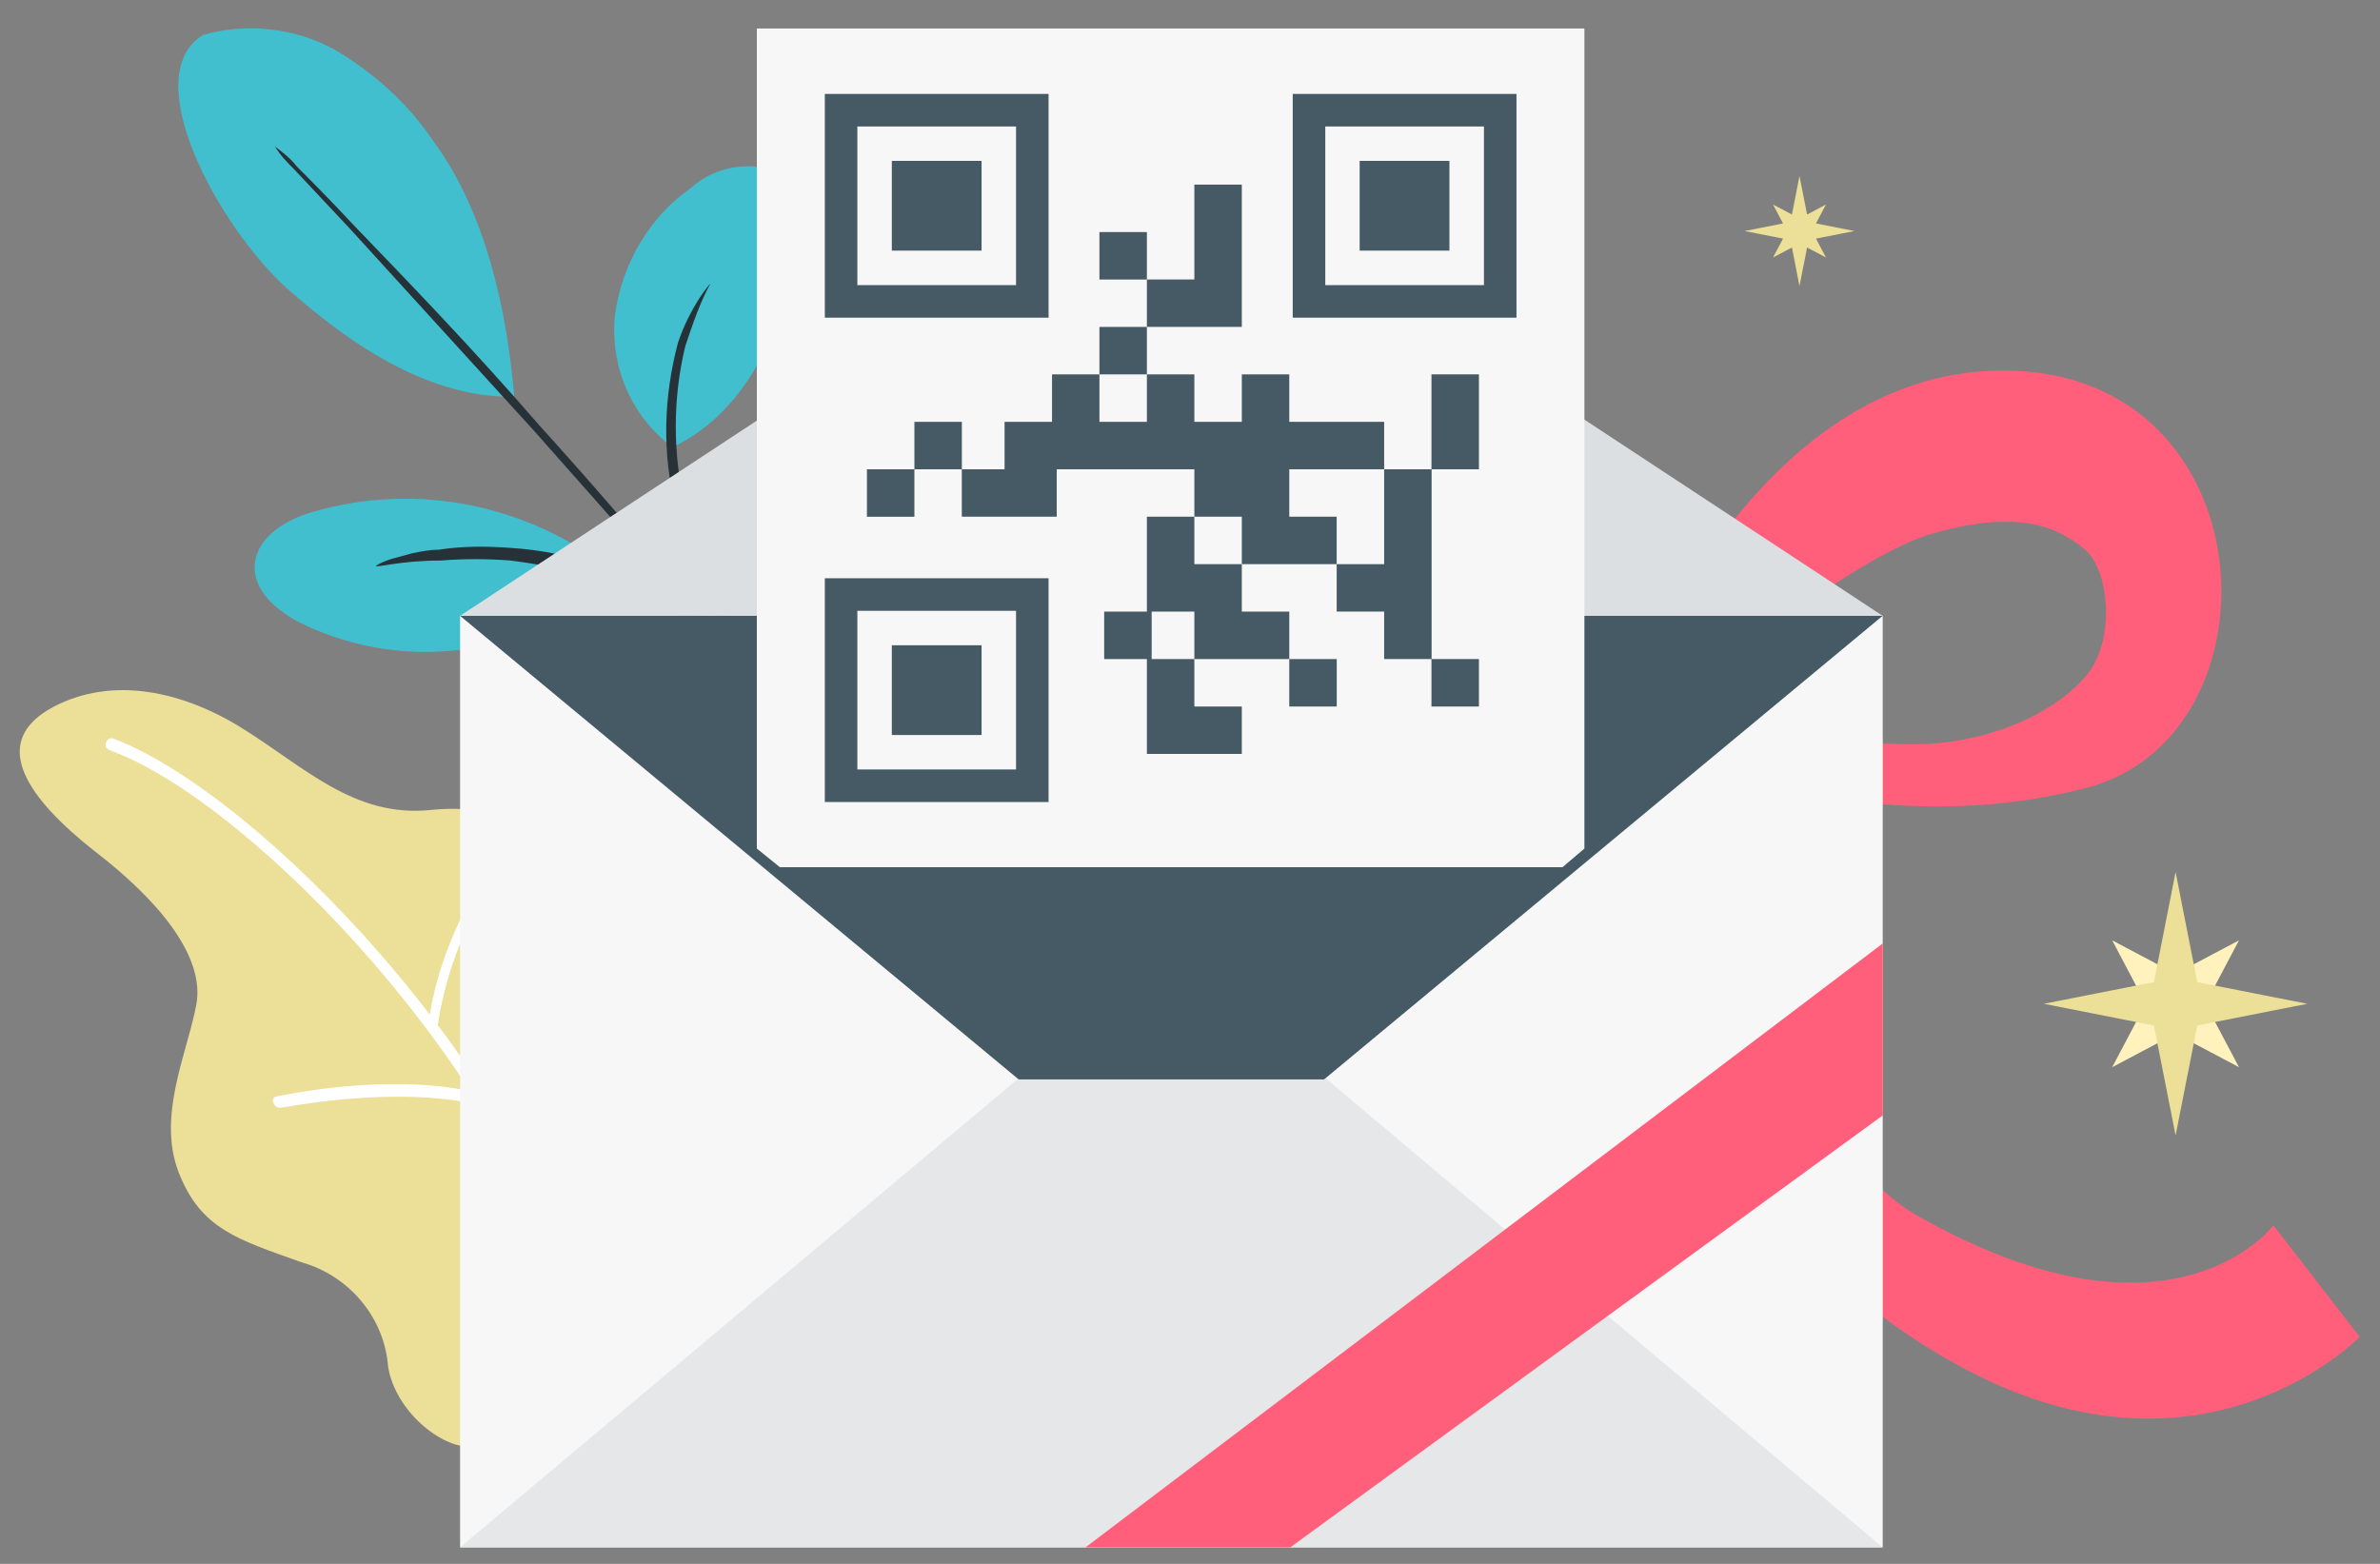
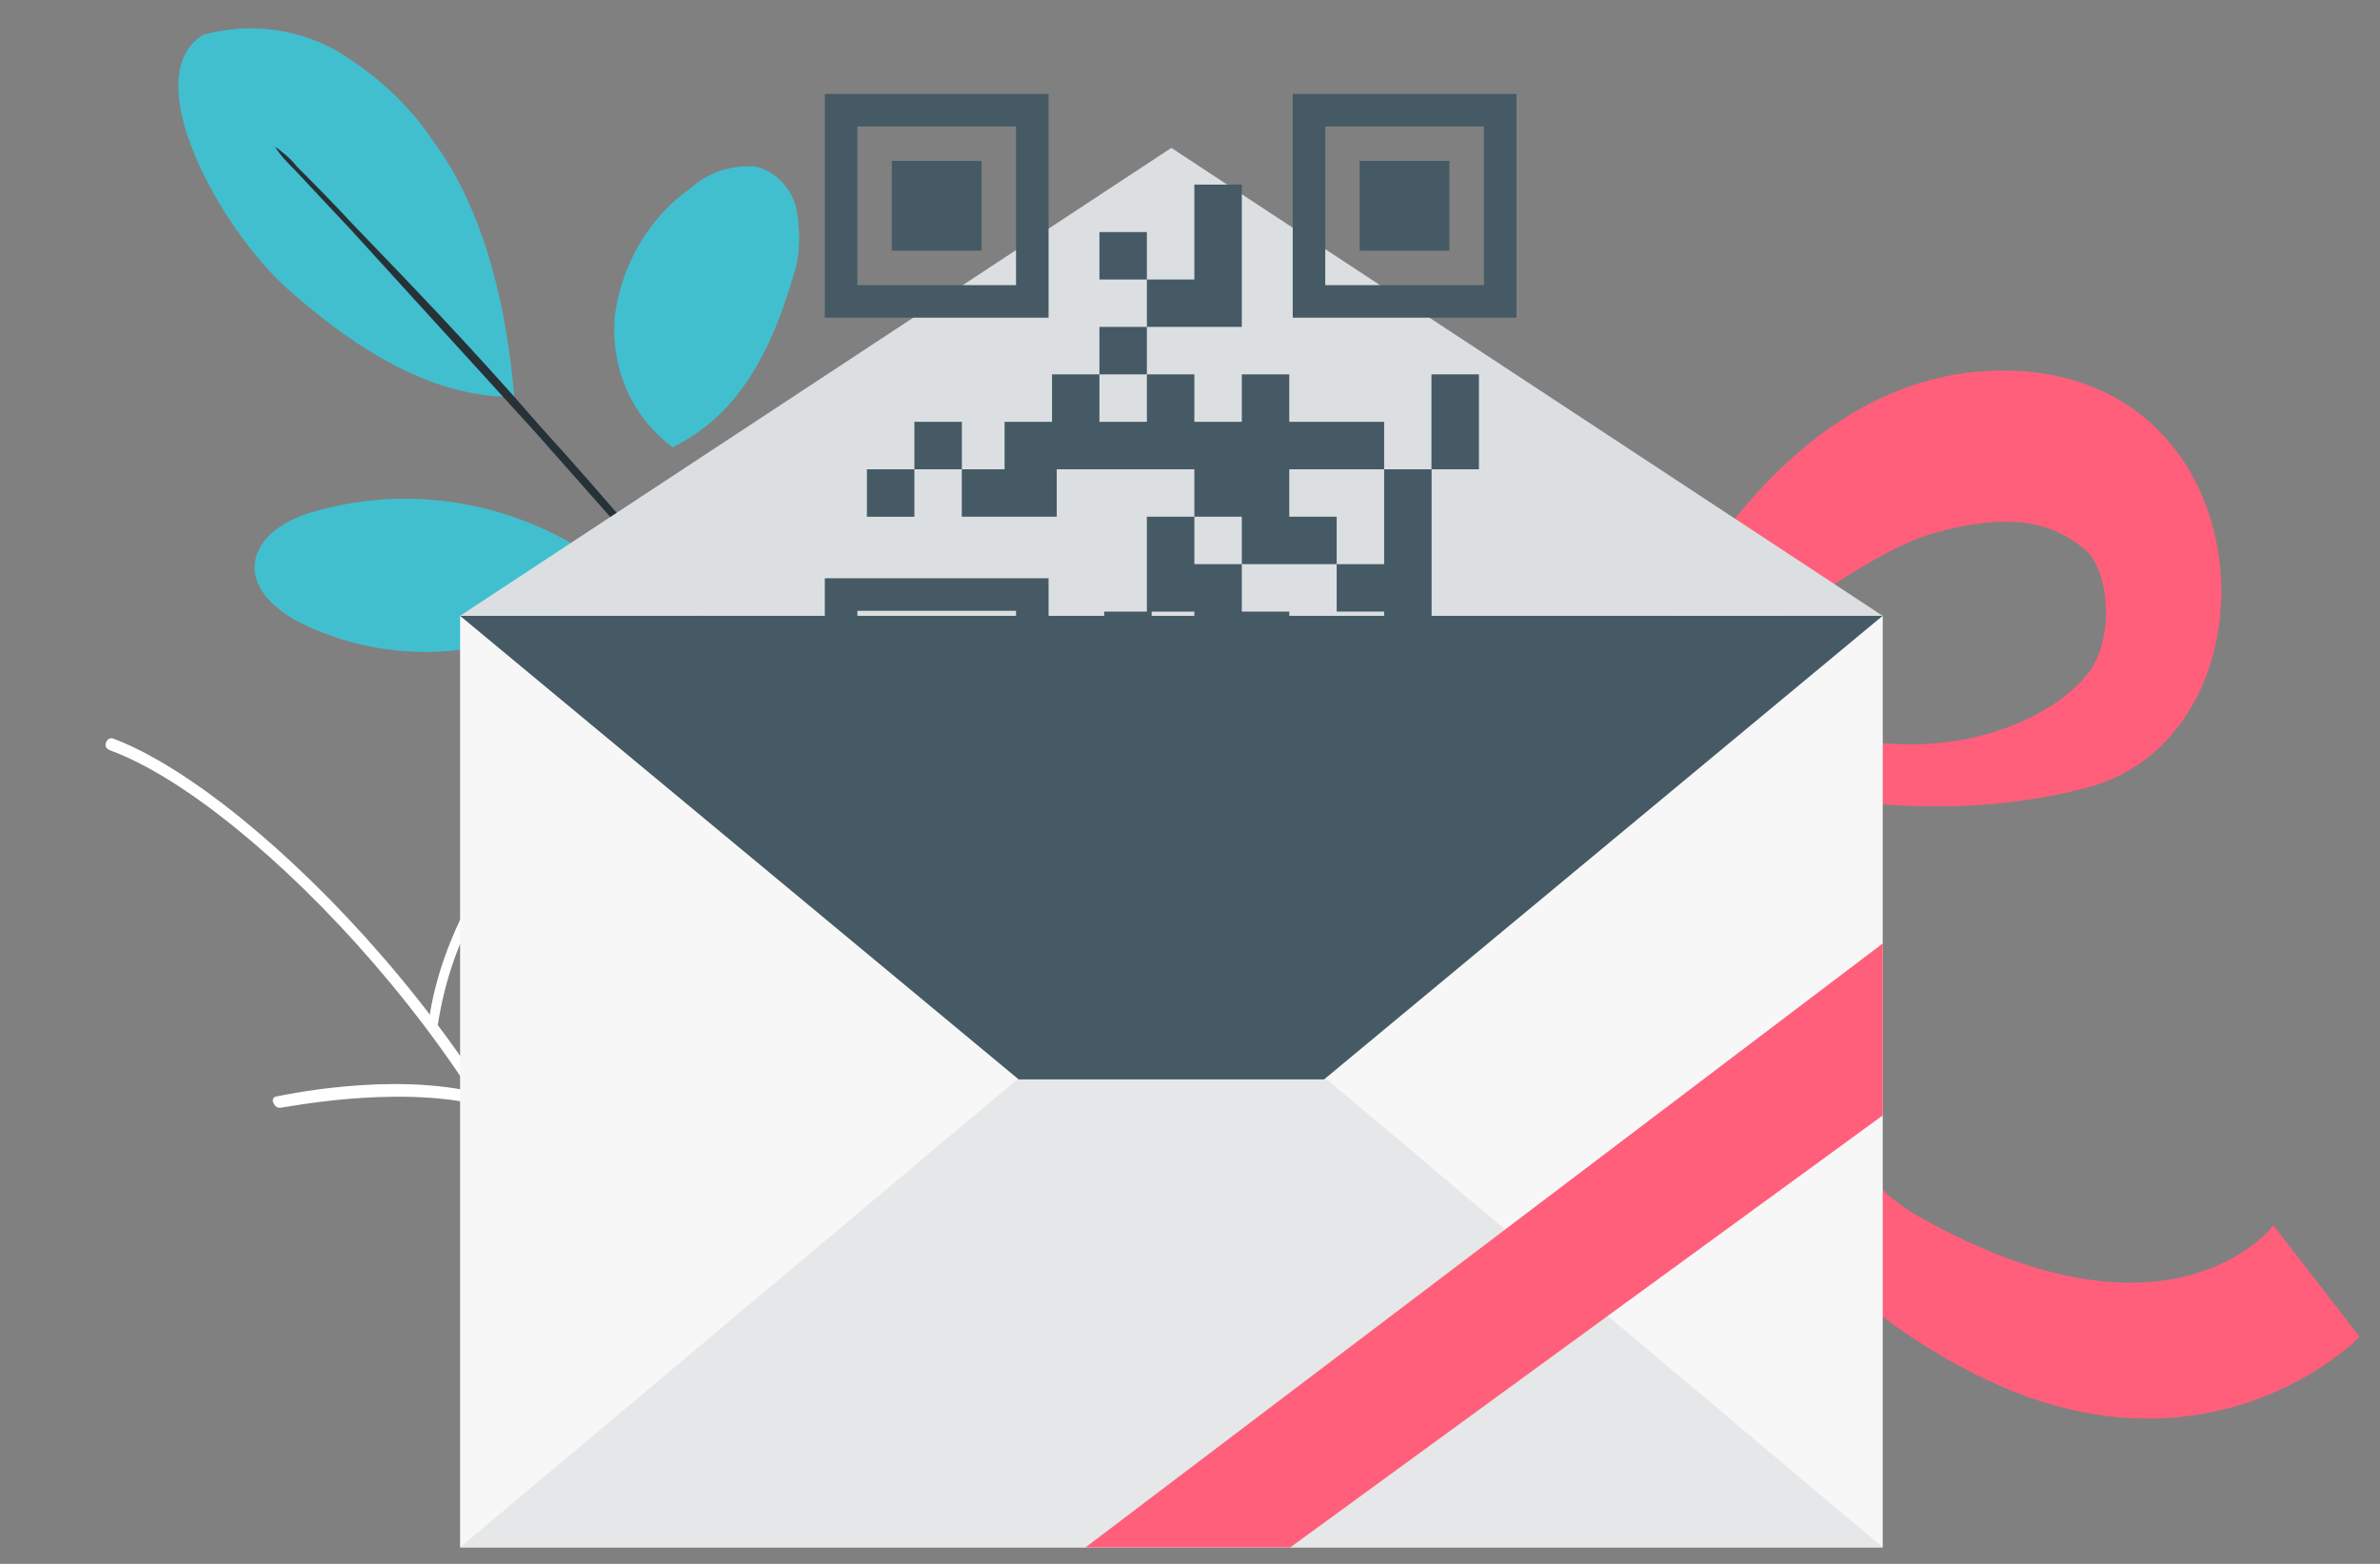
<svg xmlns="http://www.w3.org/2000/svg" viewBox="0 0 350 230">
  <rect x="0" y="0" width="350" height="230" fill="#808080" stroke="none" />
-   <path d="M310.62 156.95l4.92-9.32-4.92-9.33 9.32 4.93 9.32-4.93-4.93 9.33 4.93 9.32-9.32-4.93z" fill="#fff2bd" />
-   <path d="M319.94 128.25l3.19 16.19 16.18 3.19-16.18 3.19-3.19 16.17-3.19-16.17-16.19-3.19 16.19-3.19zm-52.88-93.16l5.66-1.11-5.66-1.12 1.46-2.78-2.77 1.47-1.12-5.66-1.11 5.66-2.78-1.47 1.47 2.78-5.66 1.12 5.66 1.11-1.47 2.78 2.78-1.47 1.11 5.66 1.12-5.66 2.77 1.47zM91.367 192.424l-.31-38.03c-8.53-2.71-5.51-14.02-7.77-22.89s-8.68-13.53-19.96-12.38c-11.29 1.16-18.57-6.36-27.89-12.13-9.52-5.87-20-7.51-28.38-2.58-8.48 5.14-2.86 13.1 6.81 20.73 9.57 7.34 16.28 15.57 15.01 22.56s-5.84 16.38-2.6 24.72 8.66 9.86 18.09 13.23c6.92 1.96 12.17 8.06 12.71 15.38 1.11 6.62 7.92 11.97 12.19 11.73l22.1-20.34z" fill="#ecdf97" />
  <g fill="#fff">
    <path d="M85.997 195.584c-.51.02-.81-.37-.92-.67-9.2-36.75-48.11-76.94-68.81-84.53l-.21-.09h0c-.6-.28-.62-.78-.43-1.18.28-.6.78-.62 1.18-.43 21.21 8.07 60.84 48.83 70.06 86.08h0c.11.29-.36.8-.87.82h0 0z" />
    <path d="M63.637 151.284h0c-.7-.07-1.01-.47-.62-.78.88-6.69 3.27-12.91 6.45-18.78h0c.19-.41.69-.41 1.08-.23.41.19.41.69.23 1.08-3.3 5.57-5.39 11.7-6.38 18.08-.16.43-.25.62-.76.63h0zm6.82 11.21c-12.81-2.97-29.09.52-29.29.43-.51.02-.81-.37-.92-.67-.32-.39-.04-1 .47-1.01.79-.13 16.87-3.7 29.78-.45h0l.21.09c.41.19.71.58.53.97-.19.42-.28.63-.78.64-.1.21-.1.21 0 0z" />
  </g>
  <path d="M98.916 65.78c9.8-4.77 14.55-14.3 17.73-25.14 1.06-3.18 1.06-6.35.54-9.53-.54-3.18-2.91-5.83-6.08-6.62-3.45-.27-6.89.79-9.53 3.18-6.08 4.23-10.07 11.12-11.13 18.53-.79 7.66 2.39 15.07 8.47 19.58m-8.2 19.32c-12.7 11.38-30.97 14.03-46.33 6.62-3.71-1.85-7.41-5.02-6.89-9.01.54-3.96 4.77-6.35 8.47-7.41 15.36-4.5 31.76-1.06 44.21 8.74M29.836 5.15c-9.8 6.08 2.39 28.33 12.43 37.32 6.35 5.56 19.05 16.15 33.36 15.88-1.06-12.7-4.23-27.25-11.91-37.59-3.71-5.56-8.74-10.07-14.55-13.49-5.83-3.18-12.97-3.97-19.33-2.12" fill="#41bfcf" />
  <g fill="#263238">
-     <path d="M109.776 96.74c-3.96-6.89-6.89-14.55-9.01-22.23-1.85-7.68-1.85-15.88 0-23.56 1.06-3.18 2.12-6.35 3.71-9.26 0 0-.54.54-1.6 2.12-1.33 2.12-2.39 4.23-3.18 6.62-2.11 7.95-2.38 16.42-.26 24.35 2.12 7.95 5.29 15.61 9.53 22.5 1.33 1.6 2.66 3.45 3.96 5.02" />
    <path d="M113.216 102.56c-1.85-2.39-4.5-5.56-7.68-9.53-6.62-7.95-15.61-18.79-26.2-30.45-10.32-11.91-20.11-21.96-27.25-29.39-3.45-3.71-6.35-6.62-8.47-8.74-.79-1.06-2.12-2.12-3.18-2.91.79 1.33 1.85 2.39 2.91 3.45l8.2 8.74 27 29.64 26.47 29.91 7.95 9.01" />
-     <path d="M64.776 82.44c3.45-.27 6.89-.27 10.32 0 4.23.54 8.47 1.33 12.43 2.66s7.68 2.91 11.38 5.02c3.18 1.6 5.83 3.71 8.47 5.83 2.39 1.85 4.5 3.96 6.35 6.35 0 0 .27-.79-.79-2.12-.79-.79-1.33-1.6-2.12-2.39-1.06-1.06-1.85-2.12-2.91-2.91-2.66-2.39-5.56-4.5-8.47-6.35-7.41-4.5-15.61-7.41-24.35-7.95-3.71-.27-7.14-.27-10.59.27-1.33 0-2.66.27-3.96.54-1.06.27-1.85.54-2.91.79-.79.27-1.6.54-2.39 1.06.28.26 3.71-.8 9.54-.8z" />
  </g>
  <path d="M256.85 117.85c-.85 2.27 3.29 48.6 25.22 61 37.45 21.22 52.25 1.36 52.25 1.36l12.69 16.4s-22.64 23.47-57.84 4.83c-31.36-16.61-35.03-39.52-35.03-39.52l2.71-44.07zm37.82-63.36c-39.1-.1-57.18 53.54-57.18 53.54s34.05 17.07 69.37 7.83c29.21-7.63 26.9-61.27-12.19-61.37zm12.6 44.26c-3.66 5.04-14.16 11.39-28.45 10.66l-38.19-1.38s29.85-25.55 43.3-29.48 19.06-.69 22.63 2.23 4.49 12.78.71 17.97z" fill="#ff5f7a" />
  <path d="M67.66 90.57h209.21v137H67.66z" fill="#f7f7f7" />
  <path d="M172.26 177.39L67.66 90.57h209.2z" fill="#455a64" />
  <path d="M67.66 227.57l81.94-68.82h45.53l81.73 68.82z" fill="#e6e7e8" />
  <path d="M67.66 90.57h209.2l-104.6-68.82z" fill="#dcdfe2" />
-   <path d="M229.78 127.54H114.69l-3.39-2.74V4.19H233V124.8z" fill="#f7f7f7" />
  <path d="M123.69 16.21h28.12v28.12h-28.12zm0 71.23h28.12v28.12h-28.12zm68.81-71.23h28.12v28.12H192.5z" fill="none" stroke="#455a64" stroke-width="4.785" stroke-miterlimit="10" />
  <path d="M131.15 23.66h13.2v13.2h-13.2zm68.8 0h13.2v13.2h-13.2zm-68.8 71.24h13.2v13.2h-13.2z" fill="#455a64" />
  <path d="M276.88 138.75l-117.24 88.82h30.11l87.13-63.53z" fill="#ff5f7a" />
  <g fill="#455a64">
-     <path d="M134.47 62.04h6.98v6.98h-6.98z" />
+     <path d="M134.47 62.04h6.98v6.98h-6.98" />
    <path d="M127.49 69.02h6.98V76h-6.98zm34.19-20.94h6.98v6.98h-6.98zm0-13.95h6.98v6.98h-6.98zm13.96 41.86h-6.98v6.98 6.98h-6.28v6.98h6.28v6.98 6.97h6.98 6.98v-6.97h-6.98v-6.98h-6.28v-6.98h6.28v6.98h6.98 6.98v-6.98h-6.98v-6.98h-6.98z" />
    <path d="M189.6 75.99v-6.97h13.95v-6.98H189.6v-2.32-4.66h-6.98v4.66 2.32h-6.98v-1-5.98h-6.98v5.98 1h-6.98v-1.1-5.88h-6.97v5.88 1.1h0-6.98v6.98h-6.29v6.97h6.98 6.98v-6.97h20.24v6.97h6.98v6.98h6.98 6.97v-6.98zm0 20.94h6.98v6.98h-6.98z" />
    <path d="M210.51 55.06v6.98 6.98h-6.96v6.97 6.98h-6.98v6.98h6.98v6.98h6.96v6.98h6.98v-6.98h-6.96v-6.98-6.98-6.98-6.97h6.96v-6.98-6.98zm-27.89-6.98V41.1v-6.97-6.98h-6.98v6.98 6.97h-6.98v6.98h6.98z" />
  </g>
</svg>